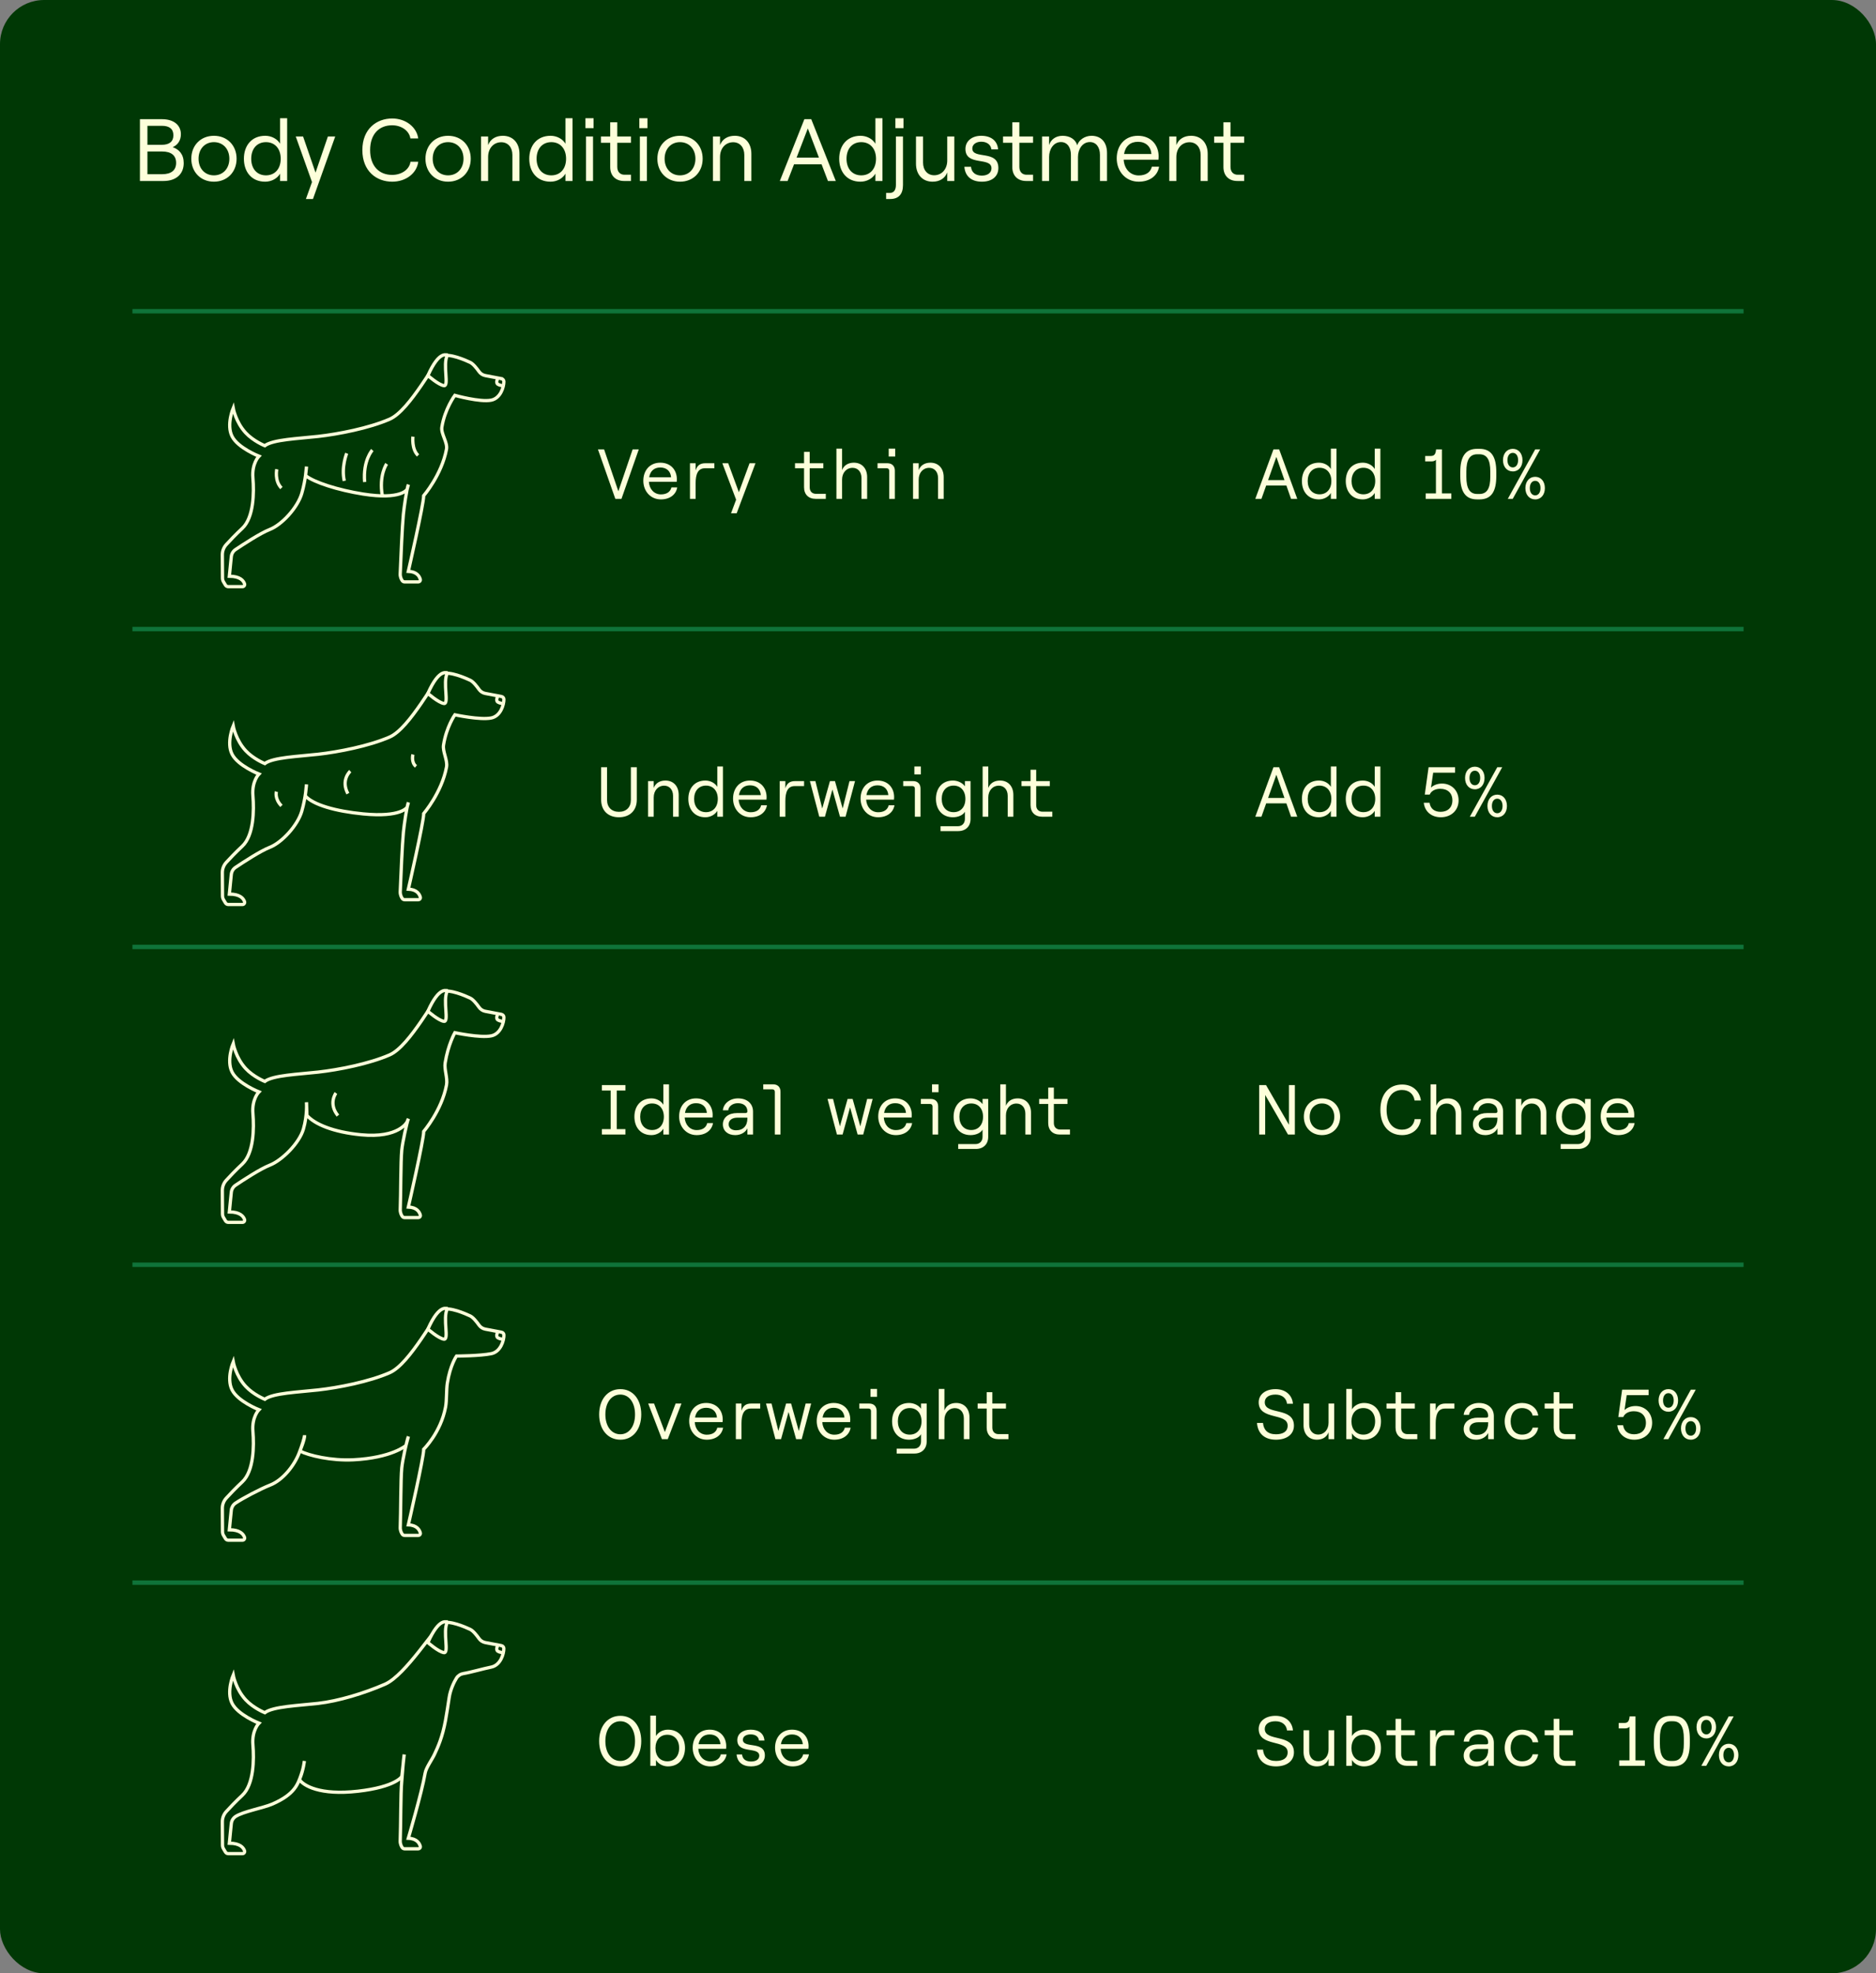
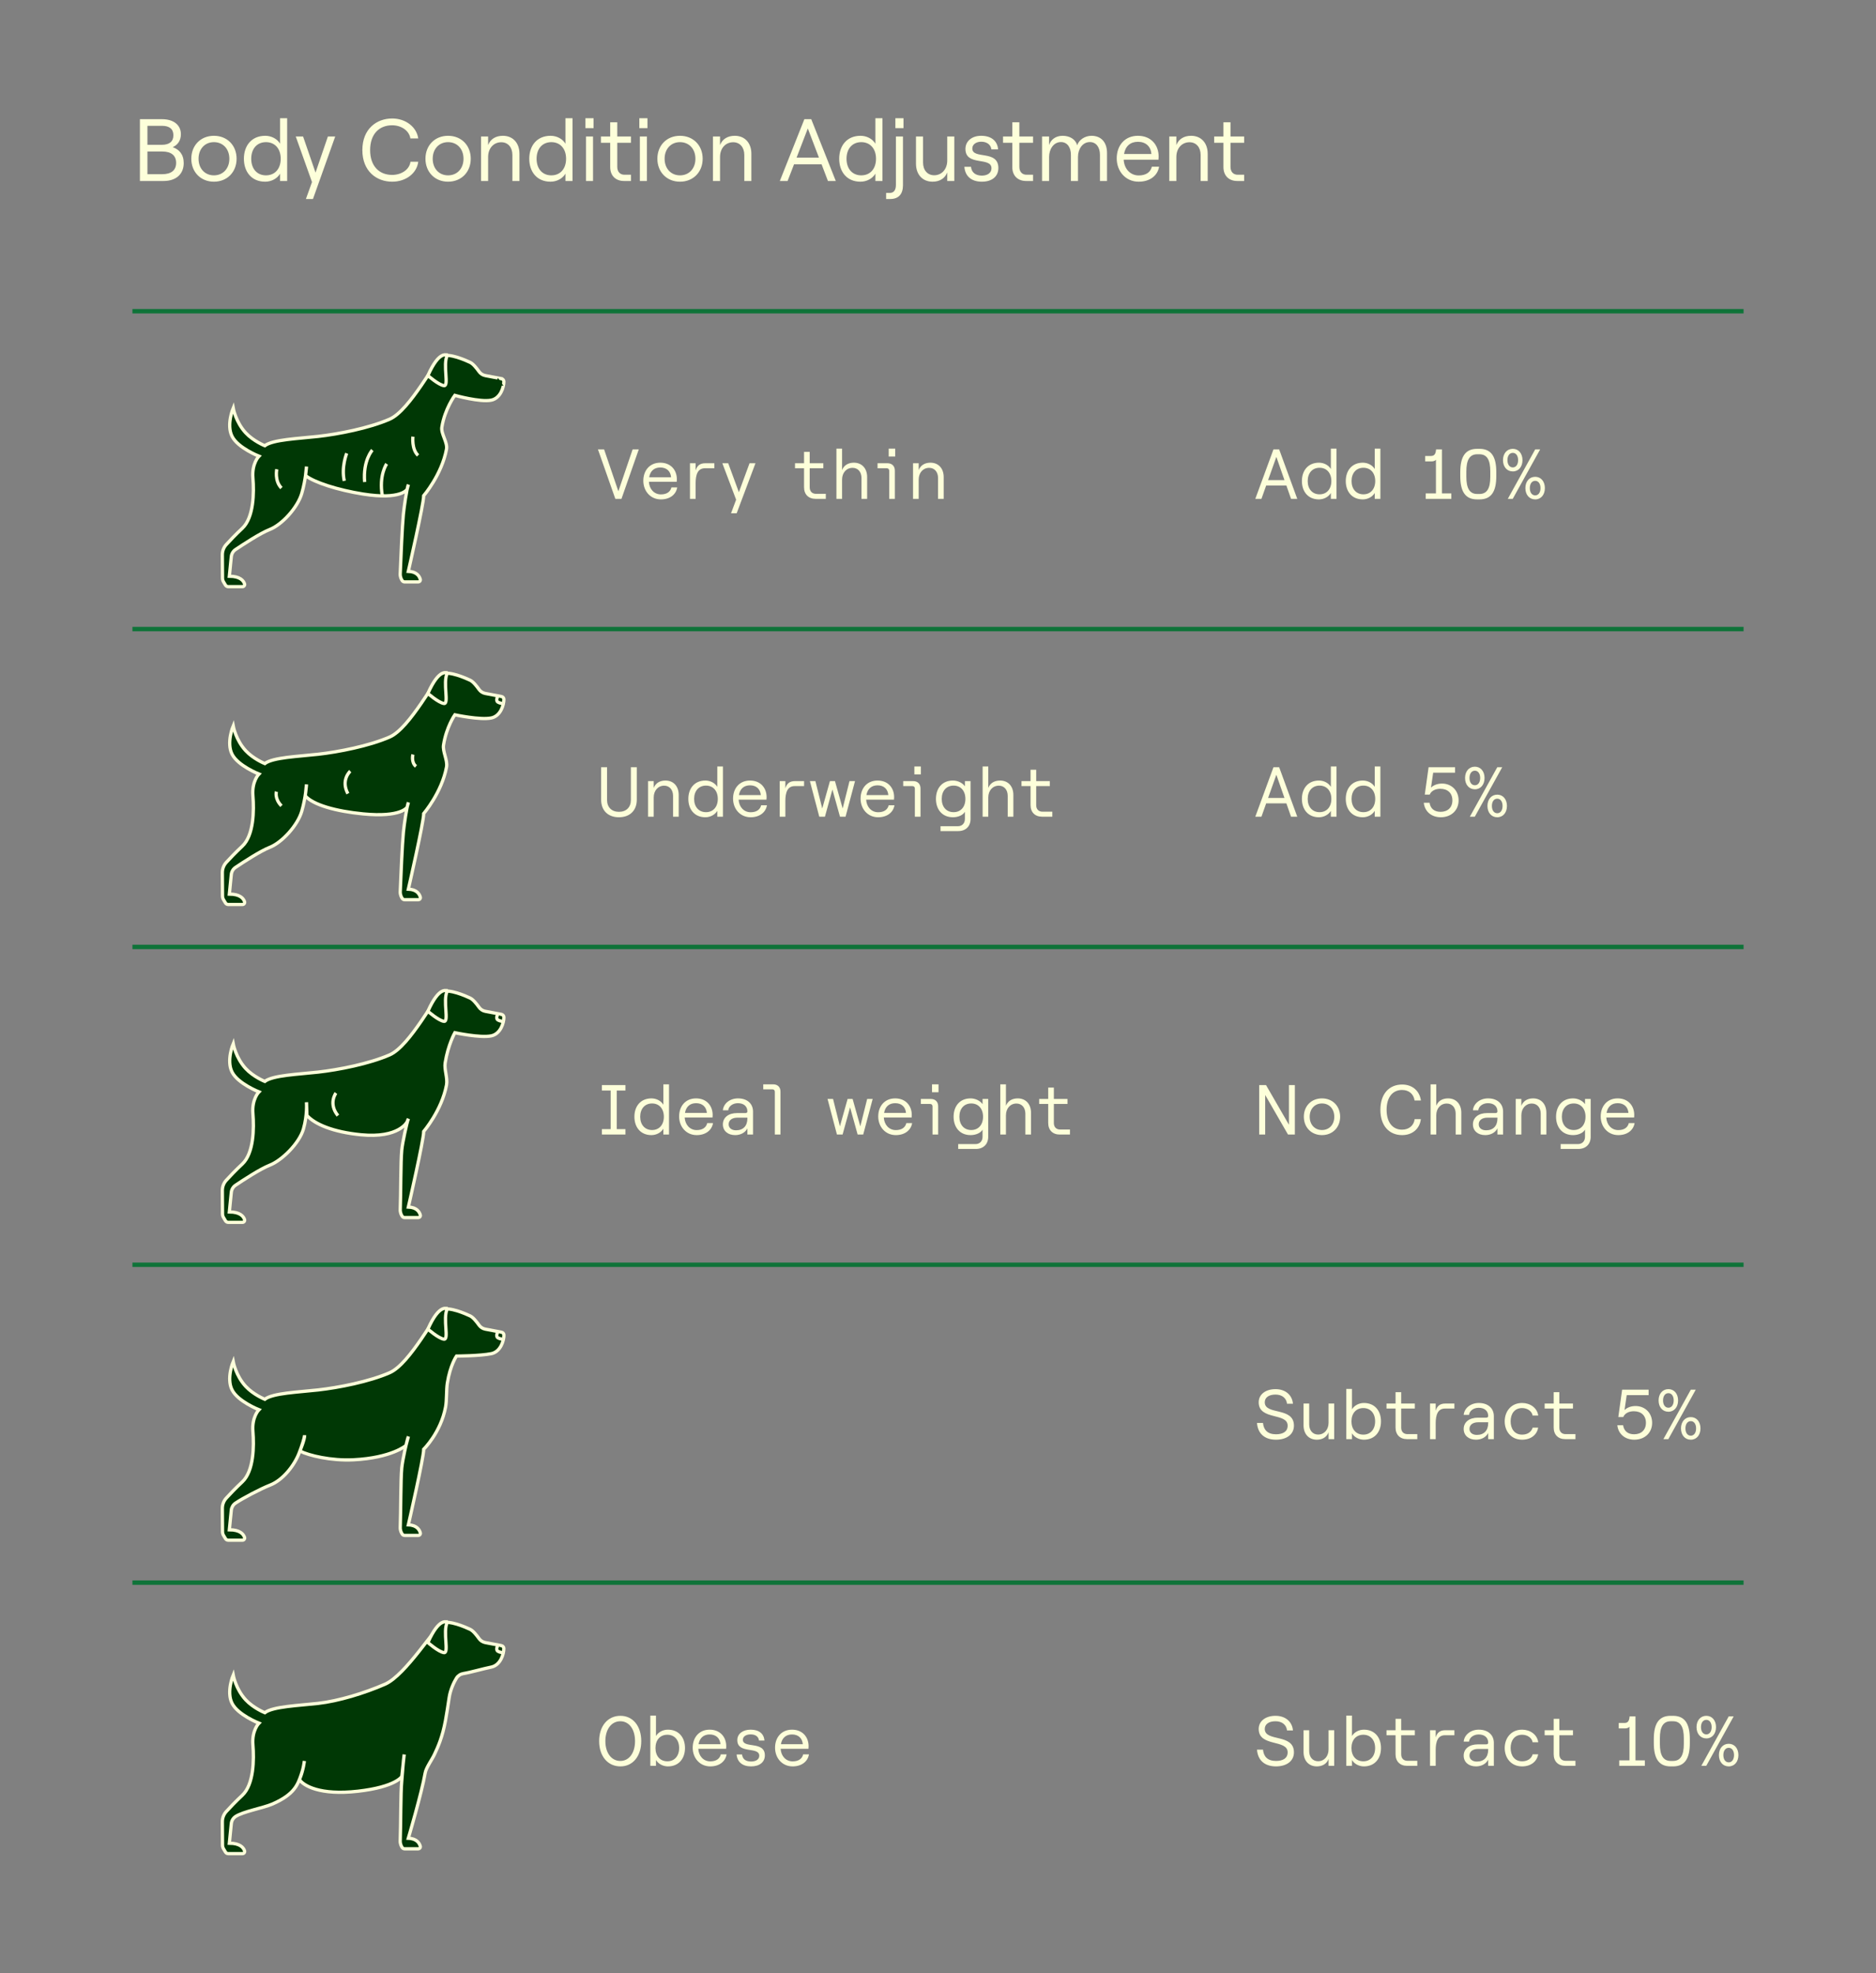
<svg xmlns="http://www.w3.org/2000/svg" fill="none" viewBox="0 0 425 447" height="447" width="425">
  <rect x="0" y="0" width="425" height="447" fill="#808080" stroke="none" />
-   <rect fill="#003805" rx="10" height="447" width="425" />
  <g clip-path="url(#clip0_1125_1733)">
    <path stroke-miterlimit="10" stroke-width="0.741" stroke="#FDFFDA" fill="#003805" d="M113.579 85.772L109.942 85.082C109.364 84.971 108.853 84.645 108.519 84.164C108.008 83.445 107.2 82.415 106.519 82.09C105.43 81.578 101.785 79.978 100.244 80.682C98.703 81.386 92.947 92.906 88.279 94.951C83.605 96.995 76.633 98.344 72.084 98.855C67.536 99.366 61.846 99.559 59.986 100.966C59.986 100.966 57.401 99.929 55.653 98.04C53.4 95.603 52.83 92.439 52.83 92.439C52.83 92.439 51.244 96.217 52.571 98.84C53.897 101.463 58.66 103.337 58.66 103.337C58.66 103.337 57.023 104.974 57.297 108.256C57.571 111.538 57.512 117.213 54.897 119.673C53.363 121.11 52.067 122.473 51.259 123.362C50.681 123.999 50.363 124.821 50.37 125.681L50.407 130.956C50.407 131.259 50.489 131.563 50.652 131.822L51.074 132.526C51.207 132.748 51.444 132.889 51.704 132.889H54.934C55.275 132.889 55.504 132.556 55.393 132.23C55.149 131.533 54.378 130.533 51.956 130.533L52.4 126.088C52.467 125.444 52.808 124.858 53.348 124.495C55.067 123.34 58.964 120.784 61.098 119.947C63.883 118.858 67.439 114.968 68.365 111.76C69.291 108.552 69.432 105.685 69.432 105.685L69.217 107.723C71.121 109.264 76.567 111.012 82.264 111.916C90.894 113.279 92.228 110.849 92.228 110.849L92.51 109.767C92.132 110.805 91.561 114.709 91.383 116.509C91.124 119.154 90.805 126.533 90.665 129.985C90.635 130.681 90.909 131.215 91.117 131.526C91.243 131.711 91.45 131.815 91.672 131.815H94.769C95.065 131.815 95.288 131.541 95.214 131.252C95.036 130.57 94.443 129.496 92.502 129.422C92.502 129.422 95.984 114.235 95.984 112.286C95.984 112.286 100.059 107.56 101.148 101.774C101.444 100.211 99.859 98.277 100.103 96.758C100.755 92.654 103.037 89.557 103.037 89.557C103.037 89.557 108.771 91.165 111.29 90.646C113.394 90.216 114.142 87.69 114.15 86.438C114.15 86.112 113.905 85.838 113.579 85.779V85.772Z" />
    <path stroke-miterlimit="10" stroke-width="0.741" stroke="#FDFFDA" fill="#003805" d="M101.326 80.504C101.326 80.504 99.556 79.156 96.94 85.075C96.94 85.075 99.311 87.164 100.556 87.357C101.8 87.55 100.267 82.645 101.319 80.497L101.326 80.504Z" />
    <path fill="#003805" d="M112.816 85.623C112.816 85.623 112.179 86.705 112.816 87.053C113.453 87.401 114.039 87.364 114.039 87.364" />
-     <path stroke-miterlimit="10" stroke-width="0.741" stroke="#FDFFDA" d="M112.816 85.623C112.816 85.623 112.179 86.705 112.816 87.053C113.453 87.401 114.039 87.364 114.039 87.364" />
    <path fill="#003805" d="M78.545 102.685C78.545 102.685 77.278 105.811 77.997 108.93L78.545 102.685Z" />
    <path stroke-miterlimit="10" stroke-width="0.741" stroke="#FDFFDA" d="M78.545 102.685C78.545 102.685 77.278 105.811 77.997 108.93" />
    <path fill="#003805" d="M84.353 101.951C84.353 101.951 82.19 104.285 82.612 109.189L84.353 101.951Z" />
    <path stroke-miterlimit="10" stroke-width="0.741" stroke="#FDFFDA" d="M84.353 101.951C84.353 101.951 82.19 104.285 82.612 109.189" />
    <path fill="#003805" d="M87.598 105.078C87.598 105.078 85.791 107.641 86.613 112.301L87.598 105.078Z" />
    <path stroke-miterlimit="10" stroke-width="0.741" stroke="#FDFFDA" d="M87.598 105.078C87.598 105.078 85.791 107.641 86.613 112.301" />
    <path fill="#003805" d="M93.547 98.914C93.547 98.914 93.206 101.721 94.71 103.166L93.547 98.914Z" />
    <path stroke-miterlimit="10" stroke-width="0.741" stroke="#FDFFDA" d="M93.547 98.914C93.547 98.914 93.206 101.721 94.71 103.166" />
    <path fill="#003805" d="M62.705 106.293C62.705 106.293 62.142 108.923 63.757 110.553L62.705 106.293Z" />
    <path stroke-miterlimit="10" stroke-width="0.741" stroke="#FDFFDA" d="M62.705 106.293C62.705 106.293 62.142 108.923 63.757 110.553" />
  </g>
  <g clip-path="url(#clip1_1125_1733)">
    <path stroke-miterlimit="10" stroke-width="0.741" stroke="#FDFFDA" fill="#003805" d="M113.579 157.771L109.942 157.082C109.364 156.971 108.853 156.645 108.519 156.164C108.008 155.445 107.2 154.415 106.519 154.089C105.43 153.578 101.785 151.978 100.244 152.682C98.703 153.386 92.947 164.906 88.279 166.951C83.605 168.995 76.633 170.344 72.084 170.855C67.536 171.366 61.846 171.559 59.986 172.966C59.986 172.966 57.401 171.929 55.653 170.04C53.4 167.602 52.83 164.439 52.83 164.439C52.83 164.439 51.244 168.217 52.571 170.84C53.897 173.463 58.66 175.337 58.66 175.337C58.66 175.337 57.023 176.974 57.297 180.256C57.571 183.538 57.512 189.213 54.897 191.673C53.363 193.11 52.067 194.473 51.259 195.362C50.681 195.999 50.363 196.821 50.37 197.681L50.407 202.956C50.407 203.259 50.489 203.563 50.652 203.822L51.074 204.526C51.207 204.748 51.444 204.889 51.704 204.889H54.934C55.275 204.889 55.504 204.556 55.393 204.23C55.149 203.533 54.378 202.533 51.956 202.533L52.4 198.088C52.467 197.444 52.808 196.858 53.348 196.495C55.067 195.34 58.964 192.784 61.098 191.947C63.883 190.858 67.439 186.968 68.365 183.76C69.291 180.552 69.432 177.685 69.432 177.685L69.158 180.293C70.951 182.316 76.004 183.76 82.271 184.368C90.969 185.212 92.235 182.842 92.235 182.842L92.517 181.76C92.139 182.797 91.569 186.701 91.391 188.502C91.132 191.147 90.813 198.525 90.672 201.978C90.643 202.674 90.917 203.207 91.124 203.519C91.25 203.704 91.457 203.808 91.68 203.808H94.776C95.073 203.808 95.295 203.533 95.221 203.245C95.043 202.563 94.451 201.489 92.51 201.415C92.51 201.415 95.992 186.227 95.992 184.279C95.992 184.279 100.066 179.552 101.155 173.766C101.451 172.203 100.236 170.27 100.481 168.751C101.133 164.646 103.044 161.92 103.044 161.92C103.044 161.92 108.778 163.157 111.297 162.639C113.401 162.209 114.15 159.683 114.157 158.431C114.157 158.105 113.912 157.831 113.587 157.771H113.579Z" />
    <path stroke-miterlimit="10" stroke-width="0.741" stroke="#FDFFDA" fill="#003805" d="M101.326 152.504C101.326 152.504 99.556 151.156 96.94 157.075C96.94 157.075 99.311 159.164 100.556 159.357C101.8 159.55 100.267 154.645 101.319 152.497L101.326 152.504Z" />
    <path fill="#003805" d="M112.816 157.623C112.816 157.623 112.179 158.705 112.816 159.053C113.453 159.401 114.039 159.364 114.039 159.364" />
    <path stroke-miterlimit="10" stroke-width="0.741" stroke="#FDFFDA" d="M112.816 157.623C112.816 157.623 112.179 158.705 112.816 159.053C113.453 159.401 114.039 159.364 114.039 159.364" />
    <path fill="#003805" d="M79.352 174.685C79.352 174.685 77.137 176.663 78.811 179.782L79.352 174.685Z" />
    <path stroke-miterlimit="10" stroke-width="0.741" stroke="#FDFFDA" d="M79.352 174.685C79.352 174.685 77.137 176.663 78.811 179.782" />
    <path fill="#003805" d="M93.547 170.914C93.547 170.914 93.08 172.669 94.243 173.61L93.547 170.914Z" />
    <path stroke-miterlimit="10" stroke-width="0.741" stroke="#FDFFDA" d="M93.547 170.914C93.547 170.914 93.08 172.669 94.243 173.61" />
    <path fill="#003805" d="M62.616 179.322C62.616 179.322 62.15 180.922 63.765 182.552L62.616 179.322Z" />
    <path stroke-miterlimit="10" stroke-width="0.741" stroke="#FDFFDA" d="M62.616 179.322C62.616 179.322 62.15 180.922 63.765 182.552" />
  </g>
  <g clip-path="url(#clip2_1125_1733)">
    <path stroke-miterlimit="10" stroke-width="0.741" stroke="#FDFFDA" fill="#003805" d="M113.579 301.771L109.942 301.082C109.364 300.971 108.853 300.645 108.519 300.163C108.008 299.445 107.2 298.415 106.519 298.089C105.43 297.578 101.785 295.978 100.244 296.681C98.71 297.385 92.947 308.905 88.279 310.95C83.605 312.995 76.633 314.343 72.084 314.854C67.543 315.365 61.846 315.558 59.986 316.966C59.986 316.966 57.401 315.929 55.653 314.039C53.4 311.602 52.83 308.439 52.83 308.439C52.83 308.439 51.244 312.217 52.571 314.839C53.897 317.462 58.66 319.336 58.66 319.336C58.66 319.336 57.023 320.974 57.297 324.256C57.571 327.53 57.512 333.212 54.897 335.672C53.363 337.109 52.067 338.472 51.259 339.361C50.681 339.999 50.363 340.821 50.37 341.68L50.407 346.955C50.407 347.259 50.489 347.563 50.652 347.822L51.074 348.526C51.207 348.748 51.444 348.889 51.704 348.889H54.934C55.275 348.889 55.504 348.555 55.393 348.229C55.149 347.533 54.378 346.533 51.956 346.533L52.4 342.088C52.467 341.443 52.808 340.858 53.348 340.495C55.067 339.339 59.068 337.243 61.201 336.405C63.987 335.316 66.647 332.116 67.832 328.982C68.432 327.397 68.951 325.789 69.01 325.122C69.047 326.085 67.943 328.693 67.943 328.693C69.958 329.716 75.003 330.931 80.049 330.679C88.776 330.242 91.969 327.441 91.969 327.441L92.517 325.389C92.139 326.426 91.198 330.701 91.02 332.501C90.761 335.146 90.813 342.525 90.672 345.977C90.643 346.674 90.917 347.207 91.124 347.518C91.25 347.703 91.457 347.807 91.68 347.807H94.776C95.073 347.807 95.295 347.533 95.221 347.244C95.043 346.562 94.451 345.488 92.51 345.414C92.51 345.414 95.992 330.227 95.992 328.278C95.992 328.278 99.851 324.522 100.94 318.736C101.237 317.173 101.096 314.825 101.34 313.306C101.992 309.202 103.415 307.179 103.415 307.179C103.415 307.179 108.778 307.157 111.305 306.638C113.409 306.209 114.157 303.682 114.164 302.43C114.164 302.104 113.92 301.83 113.594 301.771H113.579Z" />
    <path stroke-miterlimit="10" stroke-width="0.741" stroke="#FDFFDA" fill="#003805" d="M101.326 296.504C101.326 296.504 99.556 295.155 96.94 301.075C96.94 301.075 99.311 303.164 100.556 303.356C101.8 303.549 100.267 298.645 101.319 296.496L101.326 296.504Z" />
    <path fill="#003805" d="M112.816 301.623C112.816 301.623 112.179 302.704 112.816 303.052C113.453 303.401 114.039 303.364 114.039 303.364" />
    <path stroke-miterlimit="10" stroke-width="0.741" stroke="#FDFFDA" d="M112.816 301.623C112.816 301.623 112.179 302.704 112.816 303.052C113.453 303.401 114.039 303.364 114.039 303.364" />
  </g>
  <g clip-path="url(#clip3_1125_1733)">
    <path stroke-miterlimit="10" stroke-width="0.741" stroke="#FDFFDA" fill="#003805" d="M113.579 372.771L109.942 372.082C109.364 371.971 108.853 371.645 108.519 371.164C108.008 370.445 107.2 369.415 106.519 369.089C105.43 368.578 101.785 366.978 100.244 367.682C98.71 368.386 91.909 379.461 87.235 381.506C82.56 383.551 76.626 385.344 72.084 385.855C67.543 386.366 61.846 386.559 59.986 387.966C59.986 387.966 57.401 386.929 55.653 385.04C53.4 382.602 52.83 379.439 52.83 379.439C52.83 379.439 51.244 383.217 52.571 385.84C53.897 388.463 58.66 390.337 58.66 390.337C58.66 390.337 57.023 391.974 57.297 395.256C57.571 398.538 57.512 404.213 54.897 406.673C53.363 408.11 52.067 409.473 51.259 410.362C50.681 410.999 50.363 411.821 50.37 412.681L50.407 417.956C50.407 418.259 50.489 418.563 50.652 418.822L51.074 419.526C51.207 419.748 51.444 419.889 51.704 419.889H54.934C55.275 419.889 55.504 419.556 55.393 419.23C55.149 418.533 54.378 417.533 51.956 417.533L52.4 413.088C52.467 412.444 52.808 411.858 53.348 411.495C55.067 410.34 59.646 409.562 61.742 408.643C66.765 406.45 67.476 404.176 68.232 401.998C68.736 400.546 68.825 399.768 68.958 398.901C68.595 401.576 67.832 403.116 67.832 403.116C68.728 404.487 72.477 406.739 81.093 405.754C89.709 404.769 91.028 402.413 91.028 402.413L91.569 397.427C91.324 399.049 91.191 401.701 91.013 403.494C90.754 406.139 90.805 413.518 90.665 416.97C90.635 417.667 90.909 418.2 91.117 418.511C91.243 418.696 91.45 418.8 91.672 418.8H94.769C95.065 418.8 95.288 418.526 95.214 418.237C95.036 417.556 94.443 416.481 92.502 416.407C92.502 416.407 95.517 406.243 96.317 401.635C96.525 400.435 97.851 398.627 98.407 397.449C99.266 395.641 100.229 393.456 100.918 389.766C101.214 388.203 101.533 386.018 101.763 384.506C102.029 382.751 102.852 381.017 103.415 380.128C103.763 379.572 104.341 379.202 104.985 379.098C106.571 378.846 109.445 378.009 111.282 377.639C113.386 377.209 114.135 374.683 114.142 373.431C114.142 373.105 113.898 372.831 113.572 372.771H113.579Z" />
    <path stroke-miterlimit="10" stroke-width="0.741" stroke="#FDFFDA" fill="#003805" d="M101.326 367.504C101.326 367.504 99.556 366.156 96.94 372.075C96.94 372.075 99.311 374.164 100.556 374.357C101.8 374.55 100.267 369.645 101.319 367.497L101.326 367.504Z" />
    <path fill="#003805" d="M112.816 372.623C112.816 372.623 112.179 373.705 112.816 374.053C113.453 374.401 114.039 374.364 114.039 374.364" />
    <path stroke-miterlimit="10" stroke-width="0.741" stroke="#FDFFDA" d="M112.816 372.623C112.816 372.623 112.179 373.705 112.816 374.053C113.453 374.401 114.039 374.364 114.039 374.364" />
  </g>
  <g clip-path="url(#clip4_1125_1733)">
    <path stroke-miterlimit="10" stroke-width="0.741" stroke="#FDFFDA" fill="#003805" d="M113.579 229.771L109.942 229.082C109.364 228.971 108.853 228.645 108.519 228.164C108.008 227.445 107.2 226.415 106.519 226.089C105.43 225.578 101.785 223.978 100.244 224.682C98.703 225.386 92.947 236.906 88.279 238.951C83.605 240.995 76.633 242.344 72.084 242.855C67.536 243.366 61.846 243.559 59.986 244.966C59.986 244.966 57.401 243.929 55.653 242.04C53.4 239.602 52.83 236.439 52.83 236.439C52.83 236.439 51.244 240.217 52.571 242.84C53.897 245.463 58.66 247.337 58.66 247.337C58.66 247.337 57.023 248.974 57.297 252.256C57.571 255.538 57.512 261.213 54.897 263.673C53.363 265.11 52.067 266.473 51.259 267.362C50.681 267.999 50.363 268.821 50.37 269.681L50.407 274.956C50.407 275.259 50.489 275.563 50.652 275.822L51.074 276.526C51.207 276.748 51.444 276.889 51.704 276.889H54.934C55.275 276.889 55.504 276.556 55.393 276.23C55.149 275.533 54.378 274.533 51.956 274.533L52.4 270.088C52.467 269.444 52.808 268.858 53.348 268.495C55.067 267.34 58.964 264.784 61.098 263.947C63.883 262.858 67.81 258.968 68.736 255.76C69.662 252.552 69.432 249.685 69.432 249.685L69.528 252.664C71.321 254.686 75.5 256.434 81.76 257.049C90.457 257.894 92.235 254.108 92.235 254.108L92.517 253.397C92.139 254.434 91.198 258.709 91.02 260.509C90.761 263.154 90.813 270.533 90.672 273.985C90.643 274.681 90.917 275.215 91.124 275.526C91.25 275.711 91.457 275.815 91.68 275.815H94.776C95.073 275.815 95.295 275.541 95.221 275.252C95.043 274.57 94.451 273.496 92.51 273.422C92.51 273.422 95.992 258.235 95.992 256.286C95.992 256.286 100.066 251.56 101.155 245.774C101.451 244.211 100.607 242.277 100.851 240.758C101.503 236.654 103.044 233.928 103.044 233.928C103.044 233.928 108.778 235.165 111.297 234.646C113.401 234.217 114.15 231.69 114.157 230.438C114.157 230.112 113.912 229.838 113.587 229.779L113.579 229.771Z" />
-     <path fill="#003805" d="M76.108 247.596C76.108 247.596 74.308 249.959 76.552 252.708L76.108 247.596Z" />
    <path stroke-miterlimit="10" stroke-width="0.741" stroke="#FDFFDA" d="M76.108 247.596C76.108 247.596 74.308 249.959 76.552 252.708" />
    <path stroke-miterlimit="10" stroke-width="0.741" stroke="#FDFFDA" fill="#003805" d="M101.326 224.504C101.326 224.504 99.556 223.156 96.94 229.075C96.94 229.075 99.311 231.164 100.556 231.357C101.8 231.55 100.267 226.645 101.319 224.497L101.326 224.504Z" />
    <path fill="#003805" d="M112.816 229.623C112.816 229.623 112.179 230.705 112.816 231.053C113.453 231.401 114.039 231.364 114.039 231.364" />
    <path stroke-miterlimit="10" stroke-width="0.741" stroke="#FDFFDA" d="M112.816 229.623C112.816 229.623 112.179 230.705 112.816 231.053C113.453 231.401 114.039 231.364 114.039 231.364" />
  </g>
  <path fill="#FDFFDA" d="M31.7 41V27H36.72C39.36 27 40.98 28.34 40.98 30.4C40.98 31.9 40.2 32.86 39.12 33.34C40.58 33.84 41.62 34.96 41.62 36.94C41.62 39.42 39.92 41 37.04 41H31.7ZM36.74 39.46C38.8 39.46 39.9 38.56 39.9 36.9C39.9 35.22 38.8 34.32 36.74 34.32H33.4V39.46H36.74ZM36.66 32.8C38.36 32.8 39.28 32.08 39.28 30.64C39.28 29.2 38.36 28.5 36.68 28.5H33.4V32.8H36.66ZM48.459 41.16C45.48 41.16 43.34 38.98 43.34 35.96C43.34 32.92 45.48 30.76 48.459 30.76C51.459 30.76 53.599 32.92 53.599 35.96C53.599 38.98 51.459 41.16 48.459 41.16ZM48.459 39.72C50.539 39.72 51.959 38.16 51.959 35.96C51.959 33.76 50.539 32.2 48.459 32.2C46.4 32.2 44.98 33.76 44.98 35.96C44.98 38.16 46.4 39.72 48.459 39.72ZM60.074 41.16C56.974 41.16 55.254 38.9 55.254 35.96C55.254 33.02 56.974 30.76 60.094 30.76C61.514 30.76 62.834 31.48 63.454 32.56V26.78H65.054V41H63.454V39.34C62.834 40.42 61.514 41.16 60.074 41.16ZM60.254 39.72C62.274 39.72 63.594 38.24 63.594 35.96C63.594 33.68 62.274 32.2 60.254 32.2C58.234 32.2 56.914 33.68 56.914 35.96C56.914 38.24 58.234 39.72 60.254 39.72ZM69.302 45.08L70.682 41.24L67.002 30.92H68.662L71.482 39.1L74.282 30.92H75.942L70.902 45.08H69.302ZM88.852 41.16C85.332 41.16 82.092 38.82 82.092 34C82.092 29.16 85.352 26.84 88.852 26.84C91.892 26.84 94.372 28.74 94.752 31.36H92.972C92.712 29.64 90.972 28.38 88.832 28.38C85.912 28.38 83.852 30.36 83.852 34C83.852 37.64 85.912 39.62 88.832 39.62C91.012 39.62 92.772 38.36 92.992 36.64H94.752C94.432 39.26 91.952 41.16 88.852 41.16ZM101.506 41.16C98.526 41.16 96.386 38.98 96.386 35.96C96.386 32.92 98.526 30.76 101.506 30.76C104.506 30.76 106.646 32.92 106.646 35.96C106.646 38.98 104.506 41.16 101.506 41.16ZM101.506 39.72C103.586 39.72 105.006 38.16 105.006 35.96C105.006 33.76 103.586 32.2 101.506 32.2C99.446 32.2 98.026 33.76 98.026 35.96C98.026 38.16 99.446 39.72 101.506 39.72ZM108.981 41V30.92H110.581V32.86C111.121 31.46 112.361 30.76 113.921 30.76C116.201 30.76 117.681 32.38 117.681 34.84V41H116.081V35.1C116.081 33.38 115.081 32.22 113.561 32.22C111.821 32.22 110.581 33.6 110.581 35.56V41H108.981ZM124.723 41.16C121.623 41.16 119.903 38.9 119.903 35.96C119.903 33.02 121.623 30.76 124.743 30.76C126.163 30.76 127.483 31.48 128.103 32.56V26.78H129.703V41H128.103V39.34C127.483 40.42 126.163 41.16 124.723 41.16ZM124.903 39.72C126.923 39.72 128.243 38.24 128.243 35.96C128.243 33.68 126.923 32.2 124.903 32.2C122.883 32.2 121.562 33.68 121.562 35.96C121.562 38.24 122.883 39.72 124.903 39.72ZM132.75 41V30.92H134.35V41H132.75ZM132.63 26.78H134.47V29.02H132.63V26.78ZM141.398 41C139.458 41 138.238 39.8 138.238 37.84V32.34H136.138V30.92H138.238V27.7H139.838V30.92H142.938V32.34H139.838V37.8C139.838 38.92 140.478 39.58 141.458 39.58H142.938V41H141.398ZM144.958 41V30.92H146.558V41H144.958ZM144.838 26.78H146.678V29.02H144.838V26.78ZM154.045 41.16C151.065 41.16 148.925 38.98 148.925 35.96C148.925 32.92 151.065 30.76 154.045 30.76C157.045 30.76 159.185 32.92 159.185 35.96C159.185 38.98 157.045 41.16 154.045 41.16ZM154.045 39.72C156.125 39.72 157.545 38.16 157.545 35.96C157.545 33.76 156.125 32.2 154.045 32.2C151.985 32.2 150.565 33.76 150.565 35.96C150.565 38.16 151.985 39.72 154.045 39.72ZM161.52 41V30.92H163.12V32.86C163.66 31.46 164.9 30.76 166.46 30.76C168.74 30.76 170.22 32.38 170.22 34.84V41H168.62V35.1C168.62 33.38 167.62 32.22 166.1 32.22C164.36 32.22 163.12 33.6 163.12 35.56V41H161.52ZM176.666 41L182.226 27H183.786L189.346 41H187.566L186.126 37.22H179.886L178.426 41H176.666ZM180.466 35.7H185.526L183.006 29.1L180.466 35.7ZM194.937 41.16C191.837 41.16 190.117 38.9 190.117 35.96C190.117 33.02 191.837 30.76 194.957 30.76C196.377 30.76 197.697 31.48 198.317 32.56V26.78H199.917V41H198.317V39.34C197.697 40.42 196.377 41.16 194.937 41.16ZM195.117 39.72C197.137 39.72 198.457 38.24 198.457 35.96C198.457 33.68 197.137 32.2 195.117 32.2C193.097 32.2 191.777 33.68 191.777 35.96C191.777 38.24 193.097 39.72 195.117 39.72ZM200.745 45.08V43.7H201.585C202.485 43.7 202.965 43.06 202.965 41.88V30.92H204.565V41.94C204.565 43.98 203.565 45.08 201.685 45.08H200.745ZM202.845 26.78H204.685V29.02H202.845V26.78ZM211.273 41.16C208.993 41.16 207.513 39.54 207.513 37.08V30.92H209.113V36.82C209.113 38.54 210.113 39.7 211.633 39.7C213.353 39.7 214.593 38.32 214.593 36.36V30.92H216.193V41H214.593V39.06C214.053 40.46 212.813 41.16 211.273 41.16ZM222.435 41.16C220.075 41.16 218.635 39.92 218.475 37.78H219.975C220.095 39.04 220.995 39.78 222.435 39.78C223.735 39.78 224.615 39.14 224.615 38.12C224.615 35.46 218.715 37.72 218.715 33.74C218.715 31.96 220.195 30.76 222.275 30.76C224.555 30.76 225.955 31.9 226.115 33.84H224.595C224.475 32.78 223.575 32.1 222.295 32.1C221.215 32.1 220.275 32.66 220.275 33.64C220.275 36.18 226.175 33.86 226.175 38.06C226.175 39.94 224.775 41.16 222.435 41.16ZM232.492 41C230.552 41 229.332 39.8 229.332 37.84V32.34H227.232V30.92H229.332V27.7H230.932V30.92H234.032V32.34H230.932V37.8C230.932 38.92 231.572 39.58 232.552 39.58H234.032V41H232.492ZM236.071 41V30.92H237.671V32.86C238.051 31.62 239.171 30.76 240.731 30.76C242.331 30.76 243.671 31.54 244.031 32.92C244.411 31.68 245.791 30.76 247.271 30.76C249.451 30.76 250.791 32.22 250.791 34.66V41H249.191V35.08C249.191 33.36 248.331 32.18 246.911 32.18C245.211 32.18 244.211 33.82 244.211 35.54V41H242.611V35.08C242.611 33.36 241.771 32.18 240.351 32.18C238.671 32.18 237.671 33.82 237.671 35.54V41H236.071ZM257.968 41.16C254.988 41.16 252.988 38.78 252.988 35.88C252.988 32.94 254.828 30.76 257.788 30.76C260.728 30.76 262.488 32.8 262.488 35.48C262.488 35.72 262.468 35.96 262.448 36.18H254.568C254.688 38.26 256.068 39.74 257.968 39.74C259.608 39.74 260.648 39.02 260.948 37.76H262.588C262.248 39.82 260.468 41.16 257.968 41.16ZM254.648 34.88H260.848C260.708 33.18 259.588 32.12 257.788 32.12C256.088 32.12 254.948 33.1 254.648 34.88ZM264.899 41V30.92H266.499V32.86C267.039 31.46 268.279 30.76 269.839 30.76C272.119 30.76 273.599 32.38 273.599 34.84V41H271.999V35.1C271.999 33.38 270.999 32.22 269.479 32.22C267.739 32.22 266.499 33.6 266.499 35.56V41H264.899ZM280.324 41C278.384 41 277.164 39.8 277.164 37.84V32.34H275.064V30.92H277.164V27.7H278.764V30.92H281.864V32.34H278.764V37.8C278.764 38.92 279.404 39.58 280.384 39.58H281.864V41H280.324Z" />
  <path fill="#FDFFDA" d="M139.4 113L135.464 101.8H136.856L140.088 111.288L143.32 101.8H144.712L140.792 113H139.4ZM149.726 113.128C147.342 113.128 145.742 111.224 145.742 108.904C145.742 106.552 147.214 104.808 149.582 104.808C151.934 104.808 153.342 106.44 153.342 108.584C153.342 108.76 153.326 108.968 153.31 109.144H147.006C147.102 110.808 148.206 111.992 149.726 111.992C151.038 111.992 151.87 111.416 152.11 110.408H153.422C153.15 112.056 151.726 113.128 149.726 113.128ZM147.07 108.104H152.03C151.918 106.744 151.022 105.896 149.582 105.896C148.222 105.896 147.31 106.68 147.07 108.104ZM156.311 113V104.936H157.591V106.568C157.927 105.464 158.583 104.936 159.783 104.936H161.831V106.072H159.687C158.055 106.072 157.591 107.544 157.591 109.448V113H156.311ZM165.613 116.264L166.765 113.192L163.645 104.936H164.973L167.389 111.496L169.805 104.936H171.149L166.893 116.264H165.613ZM184.762 113C183.162 113 182.154 111.992 182.154 110.376V106.072H180.106V104.936H182.154V102.36H183.434V104.936H186.522V106.072H183.434V110.392C183.434 111.304 183.978 111.864 184.858 111.864H187.082V113H184.762ZM189.487 113V101.624H190.767V106.488C191.199 105.368 192.191 104.808 193.439 104.808C195.263 104.808 196.447 106.104 196.447 108.072V113H195.167V108.28C195.167 106.904 194.367 105.976 193.151 105.976C191.759 105.976 190.767 107.08 190.767 108.648V113H189.487ZM201.446 106.632C201.446 106.28 201.238 106.072 200.886 106.072H198.806V104.936H201.046C202.086 104.936 202.726 105.576 202.726 106.616V113H201.446V106.632ZM201.334 101.624H202.806V103.416H201.334V101.624ZM206.846 113V104.936H208.126V106.488C208.558 105.368 209.55 104.808 210.782 104.808C212.606 104.808 213.79 106.104 213.79 108.072V113H212.51V108.28C212.51 106.904 211.71 105.976 210.494 105.976C209.118 105.976 208.126 107.08 208.126 108.648V113H206.846Z" />
  <path fill="#FDFFDA" d="M140.216 185.128C137.752 185.128 136.184 183.608 136.184 181.16V173.8H137.528V181.224C137.528 182.872 138.584 183.896 140.216 183.896C141.88 183.896 142.92 182.872 142.92 181.224V173.8H144.264V181.16C144.264 183.608 142.68 185.128 140.216 185.128ZM146.815 185V176.936H148.095V178.488C148.527 177.368 149.519 176.808 150.751 176.808C152.575 176.808 153.759 178.104 153.759 180.072V185H152.479V180.28C152.479 178.904 151.679 177.976 150.463 177.976C149.087 177.976 148.095 179.08 148.095 180.648V185H146.815ZM159.796 185.128C157.316 185.128 155.94 183.32 155.94 180.968C155.94 178.616 157.316 176.808 159.812 176.808C160.932 176.808 162.004 177.384 162.5 178.248V173.624H163.78V185H162.5V183.672C162.004 184.536 160.932 185.128 159.796 185.128ZM159.94 183.976C161.556 183.976 162.612 182.792 162.612 180.968C162.612 179.144 161.556 177.96 159.94 177.96C158.324 177.96 157.252 179.144 157.252 180.968C157.252 182.792 158.324 183.976 159.94 183.976ZM170.054 185.128C167.67 185.128 166.07 183.224 166.07 180.904C166.07 178.552 167.542 176.808 169.91 176.808C172.262 176.808 173.67 178.44 173.67 180.584C173.67 180.76 173.654 180.968 173.638 181.144H167.334C167.43 182.808 168.534 183.992 170.054 183.992C171.366 183.992 172.198 183.416 172.438 182.408H173.75C173.478 184.056 172.054 185.128 170.054 185.128ZM167.398 180.104H172.358C172.246 178.744 171.35 177.896 169.91 177.896C168.55 177.896 167.638 178.68 167.398 180.104ZM176.639 185V176.936H177.919V178.568C178.255 177.464 178.911 176.936 180.111 176.936H182.159V178.072H180.015C178.383 178.072 177.919 179.544 177.919 181.448V185H176.639ZM185.605 185L183.477 176.936H184.725L186.277 183.144L188.021 176.936H189.157L190.901 183.144L192.453 176.936H193.701L191.557 185H190.293L188.581 178.84L186.885 185H185.605ZM198.944 185.128C196.56 185.128 194.96 183.224 194.96 180.904C194.96 178.552 196.432 176.808 198.8 176.808C201.152 176.808 202.56 178.44 202.56 180.584C202.56 180.76 202.544 180.968 202.528 181.144H196.224C196.32 182.808 197.424 183.992 198.944 183.992C200.256 183.992 201.088 183.416 201.328 182.408H202.64C202.368 184.056 200.944 185.128 198.944 185.128ZM196.288 180.104H201.248C201.136 178.744 200.24 177.896 198.8 177.896C197.44 177.896 196.528 178.68 196.288 180.104ZM207.258 178.632C207.258 178.28 207.05 178.072 206.698 178.072H204.618V176.936H206.858C207.898 176.936 208.538 177.576 208.538 178.616V185H207.258V178.632ZM207.146 173.624H208.618V175.416H207.146V173.624ZM213.074 188.264V187.16H216.994C217.954 187.16 218.594 186.504 218.594 185.512V183.88C218.21 184.616 217.106 185.128 215.89 185.128C213.41 185.128 212.034 183.32 212.034 180.968C212.034 178.616 213.394 176.808 215.89 176.808C216.978 176.808 218.082 177.352 218.594 178.12V176.936H219.874V185.528C219.874 187.192 218.77 188.264 217.074 188.264H213.074ZM216.034 183.976C217.65 183.976 218.706 182.792 218.706 180.968C218.706 179.144 217.65 177.96 216.034 177.96C214.402 177.96 213.346 179.144 213.346 180.968C213.346 182.792 214.402 183.976 216.034 183.976ZM222.612 185V173.624H223.892V178.488C224.324 177.368 225.316 176.808 226.564 176.808C228.388 176.808 229.572 178.104 229.572 180.072V185H228.292V180.28C228.292 178.904 227.492 177.976 226.276 177.976C224.884 177.976 223.892 179.08 223.892 180.648V185H222.612ZM236.075 185C234.475 185 233.467 183.992 233.467 182.376V178.072H231.419V176.936H233.467V174.36H234.747V176.936H237.835V178.072H234.747V182.392C234.747 183.304 235.291 183.864 236.171 183.864H238.395V185H236.075Z" />
  <path fill="#FDFFDA" d="M136.36 257V255.768H138.344V247.032H136.36V245.8H141.688V247.032H139.72V255.768H141.688V257H136.36ZM147.578 257.128C145.098 257.128 143.722 255.32 143.722 252.968C143.722 250.616 145.098 248.808 147.594 248.808C148.714 248.808 149.786 249.384 150.282 250.248V245.624H151.562V257H150.282V255.672C149.786 256.536 148.714 257.128 147.578 257.128ZM147.722 255.976C149.338 255.976 150.394 254.792 150.394 252.968C150.394 251.144 149.338 249.96 147.722 249.96C146.106 249.96 145.034 251.144 145.034 252.968C145.034 254.792 146.106 255.976 147.722 255.976ZM157.835 257.128C155.451 257.128 153.851 255.224 153.851 252.904C153.851 250.552 155.323 248.808 157.691 248.808C160.043 248.808 161.451 250.44 161.451 252.584C161.451 252.76 161.435 252.968 161.419 253.144H155.115C155.211 254.808 156.315 255.992 157.835 255.992C159.147 255.992 159.979 255.416 160.219 254.408H161.531C161.259 256.056 159.835 257.128 157.835 257.128ZM155.179 252.104H160.139C160.027 250.744 159.131 249.896 157.691 249.896C156.331 249.896 155.419 250.68 155.179 252.104ZM166.564 257.128C164.868 257.128 163.764 256.152 163.764 254.696C163.764 253.144 165.028 252.136 166.98 252.136H168.82C169.172 252.136 169.316 252.008 169.316 251.752C169.316 250.648 168.532 249.896 167.156 249.896C165.972 249.896 165.044 250.632 164.98 251.512H163.764C163.908 249.944 165.38 248.808 167.188 248.808C169.284 248.808 170.596 250.008 170.596 251.8V257H169.316V255.592C168.884 256.52 167.812 257.128 166.564 257.128ZM166.756 256.04C168.372 256.04 169.316 255.032 169.316 253.368V253.176H167.06C165.86 253.176 165.076 253.736 165.076 254.68C165.076 255.496 165.732 256.04 166.756 256.04ZM175.535 247.32C175.535 246.968 175.327 246.76 174.975 246.76H172.911V245.624H175.135C176.191 245.624 176.815 246.248 176.815 247.304V257H175.535V247.32ZM189.605 257L187.477 248.936H188.725L190.277 255.144L192.021 248.936H193.157L194.901 255.144L196.453 248.936H197.701L195.557 257H194.293L192.581 250.84L190.885 257H189.605ZM202.944 257.128C200.56 257.128 198.96 255.224 198.96 252.904C198.96 250.552 200.432 248.808 202.8 248.808C205.152 248.808 206.56 250.44 206.56 252.584C206.56 252.76 206.544 252.968 206.528 253.144H200.224C200.32 254.808 201.424 255.992 202.944 255.992C204.256 255.992 205.088 255.416 205.328 254.408H206.64C206.368 256.056 204.944 257.128 202.944 257.128ZM200.288 252.104H205.248C205.136 250.744 204.24 249.896 202.8 249.896C201.44 249.896 200.528 250.68 200.288 252.104ZM211.258 250.632C211.258 250.28 211.05 250.072 210.698 250.072H208.618V248.936H210.858C211.898 248.936 212.538 249.576 212.538 250.616V257H211.258V250.632ZM211.146 245.624H212.618V247.416H211.146V245.624ZM217.074 260.264V259.16H220.994C221.954 259.16 222.594 258.504 222.594 257.512V255.88C222.21 256.616 221.106 257.128 219.89 257.128C217.41 257.128 216.034 255.32 216.034 252.968C216.034 250.616 217.394 248.808 219.89 248.808C220.978 248.808 222.082 249.352 222.594 250.12V248.936H223.874V257.528C223.874 259.192 222.77 260.264 221.074 260.264H217.074ZM220.034 255.976C221.65 255.976 222.706 254.792 222.706 252.968C222.706 251.144 221.65 249.96 220.034 249.96C218.402 249.96 217.346 251.144 217.346 252.968C217.346 254.792 218.402 255.976 220.034 255.976ZM226.612 257V245.624H227.892V250.488C228.324 249.368 229.316 248.808 230.564 248.808C232.388 248.808 233.572 250.104 233.572 252.072V257H232.292V252.28C232.292 250.904 231.492 249.976 230.276 249.976C228.884 249.976 227.892 251.08 227.892 252.648V257H226.612ZM240.075 257C238.475 257 237.467 255.992 237.467 254.376V250.072H235.419V248.936H237.467V246.36H238.747V248.936H241.835V250.072H238.747V254.392C238.747 255.304 239.291 255.864 240.171 255.864H242.395V257H240.075Z" />
-   <path fill="#FDFFDA" d="M140.552 326.128C137.688 326.128 135.736 323.824 135.736 320.4C135.736 316.976 137.688 314.672 140.552 314.672C143.368 314.672 145.272 316.976 145.272 320.4C145.272 323.824 143.368 326.128 140.552 326.128ZM140.536 324.896C142.52 324.896 143.864 323.088 143.864 320.4C143.864 317.712 142.52 315.904 140.536 315.904C138.52 315.904 137.144 317.712 137.144 320.4C137.144 323.088 138.52 324.896 140.536 324.896ZM149.952 326L146.848 317.936H148.176L150.624 324.4L153.056 317.936H154.384L151.28 326H149.952ZM160.116 326.128C157.732 326.128 156.132 324.224 156.132 321.904C156.132 319.552 157.604 317.808 159.972 317.808C162.324 317.808 163.732 319.44 163.732 321.584C163.732 321.76 163.716 321.968 163.7 322.144H157.396C157.492 323.808 158.596 324.992 160.116 324.992C161.428 324.992 162.26 324.416 162.5 323.408H163.812C163.54 325.056 162.116 326.128 160.116 326.128ZM157.46 321.104H162.42C162.308 319.744 161.412 318.896 159.972 318.896C158.612 318.896 157.7 319.68 157.46 321.104ZM166.701 326V317.936H167.981V319.568C168.317 318.464 168.973 317.936 170.173 317.936H172.221V319.072H170.077C168.445 319.072 167.981 320.544 167.981 322.448V326H166.701ZM175.667 326L173.539 317.936H174.787L176.339 324.144L178.083 317.936H179.219L180.963 324.144L182.515 317.936H183.763L181.619 326H180.355L178.643 319.84L176.947 326H175.667ZM189.007 326.128C186.623 326.128 185.023 324.224 185.023 321.904C185.023 319.552 186.495 317.808 188.863 317.808C191.215 317.808 192.623 319.44 192.623 321.584C192.623 321.76 192.607 321.968 192.591 322.144H186.287C186.383 323.808 187.487 324.992 189.007 324.992C190.319 324.992 191.151 324.416 191.391 323.408H192.703C192.431 325.056 191.007 326.128 189.007 326.128ZM186.351 321.104H191.311C191.199 319.744 190.303 318.896 188.863 318.896C187.503 318.896 186.591 319.68 186.351 321.104ZM197.321 319.632C197.321 319.28 197.113 319.072 196.761 319.072H194.681V317.936H196.921C197.961 317.936 198.601 318.576 198.601 319.616V326H197.321V319.632ZM197.209 314.624H198.681V316.416H197.209V314.624ZM203.137 329.264V328.16H207.057C208.017 328.16 208.657 327.504 208.657 326.512V324.88C208.273 325.616 207.169 326.128 205.953 326.128C203.473 326.128 202.097 324.32 202.097 321.968C202.097 319.616 203.457 317.808 205.953 317.808C207.041 317.808 208.145 318.352 208.657 319.12V317.936H209.937V326.528C209.937 328.192 208.833 329.264 207.137 329.264H203.137ZM206.097 324.976C207.713 324.976 208.769 323.792 208.769 321.968C208.769 320.144 207.713 318.96 206.097 318.96C204.465 318.96 203.409 320.144 203.409 321.968C203.409 323.792 204.465 324.976 206.097 324.976ZM212.674 326V314.624H213.954V319.488C214.386 318.368 215.378 317.808 216.626 317.808C218.45 317.808 219.634 319.104 219.634 321.072V326H218.354V321.28C218.354 319.904 217.554 318.976 216.338 318.976C214.946 318.976 213.954 320.08 213.954 321.648V326H212.674ZM226.137 326C224.537 326 223.529 324.992 223.529 323.376V319.072H221.481V317.936H223.529V315.36H224.809V317.936H227.897V319.072H224.809V323.392C224.809 324.304 225.353 324.864 226.233 324.864H228.457V326H226.137Z" />
  <path fill="#FDFFDA" d="M140.552 400.128C137.688 400.128 135.736 397.824 135.736 394.4C135.736 390.976 137.688 388.672 140.552 388.672C143.368 388.672 145.272 390.976 145.272 394.4C145.272 397.824 143.368 400.128 140.552 400.128ZM140.536 398.896C142.52 398.896 143.864 397.088 143.864 394.4C143.864 391.712 142.52 389.904 140.536 389.904C138.52 389.904 137.144 391.712 137.144 394.4C137.144 397.088 138.52 398.896 140.536 398.896ZM151.312 400.128C150.176 400.128 149.104 399.536 148.608 398.672V400H147.328V388.624H148.608V393.248C149.12 392.384 150.176 391.808 151.312 391.808C153.808 391.808 155.184 393.616 155.184 395.968C155.184 398.32 153.808 400.128 151.312 400.128ZM151.184 398.976C152.8 398.976 153.856 397.792 153.856 395.968C153.856 394.144 152.8 392.96 151.184 392.96C149.552 392.96 148.496 394.144 148.496 395.968C148.496 397.792 149.552 398.976 151.184 398.976ZM160.913 400.128C158.529 400.128 156.929 398.224 156.929 395.904C156.929 393.552 158.401 391.808 160.769 391.808C163.121 391.808 164.529 393.44 164.529 395.584C164.529 395.76 164.513 395.968 164.497 396.144H158.193C158.289 397.808 159.393 398.992 160.913 398.992C162.225 398.992 163.057 398.416 163.297 397.408H164.609C164.337 399.056 162.913 400.128 160.913 400.128ZM158.257 395.104H163.217C163.105 393.744 162.209 392.896 160.769 392.896C159.409 392.896 158.497 393.68 158.257 395.104ZM170.154 400.128C168.202 400.128 167.018 399.136 166.874 397.424H168.106C168.218 398.464 168.922 399.024 170.154 399.024C171.29 399.024 172.01 398.528 172.01 397.712C172.01 395.568 167.034 397.392 167.034 394.176C167.034 392.736 168.282 391.808 170.058 391.808C171.93 391.808 173.066 392.704 173.178 394.272H171.946C171.85 393.392 171.162 392.88 170.058 392.88C169.034 392.88 168.298 393.344 168.298 394.096C168.298 396.144 173.274 394.288 173.274 397.632C173.274 399.152 172.09 400.128 170.154 400.128ZM179.569 400.128C177.185 400.128 175.585 398.224 175.585 395.904C175.585 393.552 177.057 391.808 179.425 391.808C181.777 391.808 183.185 393.44 183.185 395.584C183.185 395.76 183.169 395.968 183.153 396.144H176.849C176.945 397.808 178.049 398.992 179.569 398.992C180.881 398.992 181.713 398.416 181.953 397.408H183.265C182.993 399.056 181.569 400.128 179.569 400.128ZM176.913 395.104H181.873C181.761 393.744 180.865 392.896 179.425 392.896C178.065 392.896 177.153 393.68 176.913 395.104Z" />
  <path fill="#FDFFDA" d="M284.384 113L288.496 101.8H289.792L293.888 113H292.48L291.424 109.976H286.848L285.776 113H284.384ZM287.28 108.76H290.992L289.152 103.496L287.28 108.76ZM298.796 113.128C296.316 113.128 294.94 111.32 294.94 108.968C294.94 106.616 296.316 104.808 298.812 104.808C299.932 104.808 301.004 105.384 301.5 106.248V101.624H302.78V113H301.5V111.672C301.004 112.536 299.932 113.128 298.796 113.128ZM298.94 111.976C300.556 111.976 301.612 110.792 301.612 108.968C301.612 107.144 300.556 105.96 298.94 105.96C297.324 105.96 296.252 107.144 296.252 108.968C296.252 110.792 297.324 111.976 298.94 111.976ZM308.734 113.128C306.254 113.128 304.878 111.32 304.878 108.968C304.878 106.616 306.254 104.808 308.75 104.808C309.87 104.808 310.942 105.384 311.438 106.248V101.624H312.718V113H311.438V111.672C310.942 112.536 309.87 113.128 308.734 113.128ZM308.878 111.976C310.494 111.976 311.55 110.792 311.55 108.968C311.55 107.144 310.494 105.96 308.878 105.96C307.262 105.96 306.19 107.144 306.19 108.968C306.19 110.792 307.262 111.976 308.878 111.976ZM325.305 104.136C325.129 104.392 324.729 104.52 324.297 104.52H322.873V103.288H324.137C324.857 103.288 325.241 102.984 325.337 101.8H326.665V111.768H328.793V113H322.985V111.768H325.305V104.136ZM334.627 113.128C331.907 113.128 330.819 111.272 330.819 107.848V106.952C330.819 103.528 331.907 101.672 334.627 101.672H335.171C337.907 101.672 338.979 103.528 338.979 106.952V107.848C338.979 111.272 337.907 113.128 335.171 113.128H334.627ZM335.155 111.896C336.899 111.896 337.619 110.6 337.619 108.008V106.792C337.619 104.2 336.899 102.904 335.155 102.904H334.659C332.931 102.904 332.195 104.2 332.195 106.792V108.008C332.195 110.6 332.931 111.896 334.659 111.896H335.155ZM341.585 113L347.793 101.8H348.913L342.705 113H341.585ZM342.721 106.792C341.393 106.792 340.497 105.736 340.497 104.232C340.497 102.728 341.393 101.672 342.721 101.672C344.033 101.672 344.913 102.728 344.913 104.232C344.913 105.736 344.033 106.792 342.721 106.792ZM342.721 105.88C343.457 105.88 343.921 105.208 343.921 104.232C343.921 103.256 343.457 102.584 342.721 102.584C341.969 102.584 341.505 103.256 341.505 104.232C341.505 105.208 341.969 105.88 342.721 105.88ZM347.793 113.128C346.465 113.128 345.569 112.072 345.569 110.568C345.569 109.064 346.465 108.008 347.793 108.008C349.105 108.008 349.985 109.064 349.985 110.568C349.985 112.072 349.105 113.128 347.793 113.128ZM347.793 112.216C348.529 112.216 348.993 111.544 348.993 110.568C348.993 109.592 348.529 108.92 347.793 108.92C347.041 108.92 346.577 109.592 346.577 110.568C346.577 111.544 347.041 112.216 347.793 112.216Z" />
  <path fill="#FDFFDA" d="M284.384 185L288.496 173.8H289.792L293.888 185H292.48L291.424 181.976H286.848L285.776 185H284.384ZM287.28 180.76H290.992L289.152 175.496L287.28 180.76ZM298.796 185.128C296.316 185.128 294.94 183.32 294.94 180.968C294.94 178.616 296.316 176.808 298.812 176.808C299.932 176.808 301.004 177.384 301.5 178.248V173.624H302.78V185H301.5V183.672C301.004 184.536 299.932 185.128 298.796 185.128ZM298.94 183.976C300.556 183.976 301.612 182.792 301.612 180.968C301.612 179.144 300.556 177.96 298.94 177.96C297.324 177.96 296.252 179.144 296.252 180.968C296.252 182.792 297.324 183.976 298.94 183.976ZM308.734 185.128C306.254 185.128 304.878 183.32 304.878 180.968C304.878 178.616 306.254 176.808 308.75 176.808C309.87 176.808 310.942 177.384 311.438 178.248V173.624H312.718V185H311.438V183.672C310.942 184.536 309.87 185.128 308.734 185.128ZM308.878 183.976C310.494 183.976 311.55 182.792 311.55 180.968C311.55 179.144 310.494 177.96 308.878 177.96C307.262 177.96 306.19 179.144 306.19 180.968C306.19 182.792 307.262 183.976 308.878 183.976ZM326.409 185.128C324.265 185.128 322.761 183.8 322.553 181.848H323.865C324.057 183.192 324.969 183.896 326.361 183.896C327.961 183.896 329.033 182.936 329.033 181.304C329.033 179.672 327.977 178.68 326.297 178.68C325.129 178.68 324.233 179.176 323.897 179.992H322.777L323.641 173.8H329.641V175.032H324.681L324.185 178.408C324.809 177.816 325.705 177.496 326.681 177.496C328.777 177.496 330.441 179.016 330.441 181.304C330.441 183.608 328.713 185.128 326.409 185.128ZM332.991 185L339.199 173.8H340.319L334.111 185H332.991ZM334.127 178.792C332.799 178.792 331.903 177.736 331.903 176.232C331.903 174.728 332.799 173.672 334.127 173.672C335.439 173.672 336.319 174.728 336.319 176.232C336.319 177.736 335.439 178.792 334.127 178.792ZM334.127 177.88C334.863 177.88 335.327 177.208 335.327 176.232C335.327 175.256 334.863 174.584 334.127 174.584C333.375 174.584 332.911 175.256 332.911 176.232C332.911 177.208 333.375 177.88 334.127 177.88ZM339.199 185.128C337.871 185.128 336.975 184.072 336.975 182.568C336.975 181.064 337.871 180.008 339.199 180.008C340.511 180.008 341.391 181.064 341.391 182.568C341.391 184.072 340.511 185.128 339.199 185.128ZM339.199 184.216C339.935 184.216 340.399 183.544 340.399 182.568C340.399 181.592 339.935 180.92 339.199 180.92C338.447 180.92 337.983 181.592 337.983 182.568C337.983 183.544 338.447 184.216 339.199 184.216Z" />
  <path fill="#FDFFDA" d="M285.264 257V245.8H286.816L292 254.776V245.8H293.344V257H291.792L286.624 248.04V257H285.264ZM299.491 257.128C297.091 257.128 295.379 255.384 295.379 252.968C295.379 250.536 297.091 248.808 299.491 248.808C301.875 248.808 303.602 250.536 303.602 252.968C303.602 255.384 301.875 257.128 299.491 257.128ZM299.491 255.976C301.155 255.976 302.275 254.728 302.275 252.968C302.275 251.208 301.155 249.96 299.491 249.96C297.827 249.96 296.707 251.208 296.707 252.968C296.707 254.728 297.827 255.976 299.491 255.976ZM317.648 257.128C314.768 257.128 312.72 255.08 312.72 251.4C312.72 247.72 314.768 245.672 317.648 245.672C319.984 245.672 321.584 247.096 321.904 249.288H320.464C320.272 247.864 319.216 246.904 317.632 246.904C315.488 246.904 314.128 248.568 314.128 251.4C314.128 254.232 315.488 255.896 317.632 255.896C319.2 255.896 320.32 254.936 320.48 253.512H321.888C321.632 255.704 319.968 257.128 317.648 257.128ZM324.096 257V245.624H325.376V250.488C325.808 249.368 326.8 248.808 328.048 248.808C329.872 248.808 331.056 250.104 331.056 252.072V257H329.776V252.28C329.776 250.904 328.976 249.976 327.76 249.976C326.368 249.976 325.376 251.08 325.376 252.648V257H324.096ZM336.486 257.128C334.79 257.128 333.686 256.152 333.686 254.696C333.686 253.144 334.95 252.136 336.902 252.136H338.742C339.094 252.136 339.238 252.008 339.238 251.752C339.238 250.648 338.454 249.896 337.078 249.896C335.894 249.896 334.966 250.632 334.902 251.512H333.686C333.83 249.944 335.302 248.808 337.11 248.808C339.206 248.808 340.518 250.008 340.518 251.8V257H339.238V255.592C338.806 256.52 337.734 257.128 336.486 257.128ZM336.678 256.04C338.294 256.04 339.238 255.032 339.238 253.368V253.176H336.982C335.782 253.176 334.998 253.736 334.998 254.68C334.998 255.496 335.654 256.04 336.678 256.04ZM343.377 257V248.936H344.657V250.488C345.089 249.368 346.081 248.808 347.313 248.808C349.137 248.808 350.321 250.104 350.321 252.072V257H349.041V252.28C349.041 250.904 348.241 249.976 347.025 249.976C345.649 249.976 344.657 251.08 344.657 252.648V257H343.377ZM353.559 260.264V259.16H357.479C358.439 259.16 359.079 258.504 359.079 257.512V255.88C358.695 256.616 357.591 257.128 356.375 257.128C353.895 257.128 352.519 255.32 352.519 252.968C352.519 250.616 353.879 248.808 356.375 248.808C357.463 248.808 358.567 249.352 359.079 250.12V248.936H360.359V257.528C360.359 259.192 359.255 260.264 357.559 260.264H353.559ZM356.519 255.976C358.135 255.976 359.191 254.792 359.191 252.968C359.191 251.144 358.135 249.96 356.519 249.96C354.887 249.96 353.831 251.144 353.831 252.968C353.831 254.792 354.887 255.976 356.519 255.976ZM366.616 257.128C364.232 257.128 362.632 255.224 362.632 252.904C362.632 250.552 364.104 248.808 366.472 248.808C368.824 248.808 370.232 250.44 370.232 252.584C370.232 252.76 370.216 252.968 370.2 253.144H363.896C363.992 254.808 365.096 255.992 366.616 255.992C367.928 255.992 368.76 255.416 369 254.408H370.312C370.04 256.056 368.616 257.128 366.616 257.128ZM363.96 252.104H368.92C368.808 250.744 367.912 249.896 366.472 249.896C365.112 249.896 364.2 250.68 363.96 252.104Z" />
  <path fill="#FDFFDA" d="M289.072 326.128C286.384 326.128 284.928 324.624 284.768 322.336H286.128C286.272 323.888 287.152 324.896 289.072 324.896C290.624 324.896 291.712 324.304 291.712 322.944C291.712 319.936 285.152 321.792 285.152 317.648C285.152 315.872 286.704 314.672 288.96 314.672C291.184 314.672 292.736 315.968 292.912 317.984H291.568C291.44 316.72 290.448 315.904 288.96 315.904C287.44 315.904 286.528 316.576 286.528 317.648C286.528 320.64 293.136 318.608 293.136 322.944C293.136 324.976 291.408 326.128 289.072 326.128ZM298.322 326.128C296.498 326.128 295.314 324.832 295.314 322.864V317.936H296.594V322.656C296.594 324.032 297.394 324.96 298.61 324.96C299.986 324.96 300.978 323.856 300.978 322.288V317.936H302.258V326H300.978V324.448C300.562 325.568 299.554 326.128 298.322 326.128ZM308.984 326.128C307.848 326.128 306.776 325.536 306.28 324.672V326H305V314.624H306.28V319.248C306.792 318.384 307.848 317.808 308.984 317.808C311.48 317.808 312.856 319.616 312.856 321.968C312.856 324.32 311.48 326.128 308.984 326.128ZM308.856 324.976C310.472 324.976 311.528 323.792 311.528 321.968C311.528 320.144 310.472 318.96 308.856 318.96C307.224 318.96 306.168 320.144 306.168 321.968C306.168 323.792 307.224 324.976 308.856 324.976ZM318.762 326C317.162 326 316.154 324.992 316.154 323.376V319.072H314.106V317.936H316.154V315.36H317.434V317.936H320.522V319.072H317.434V323.392C317.434 324.304 317.978 324.864 318.858 324.864H321.082V326H318.762ZM323.967 326V317.936H325.247V319.568C325.583 318.464 326.239 317.936 327.439 317.936H329.487V319.072H327.343C325.711 319.072 325.247 320.544 325.247 322.448V326H323.967ZM334.392 326.128C332.696 326.128 331.592 325.152 331.592 323.696C331.592 322.144 332.856 321.136 334.808 321.136H336.648C337 321.136 337.144 321.008 337.144 320.752C337.144 319.648 336.36 318.896 334.984 318.896C333.8 318.896 332.872 319.632 332.808 320.512H331.592C331.736 318.944 333.208 317.808 335.016 317.808C337.112 317.808 338.424 319.008 338.424 320.8V326H337.144V324.592C336.712 325.52 335.64 326.128 334.392 326.128ZM334.584 325.04C336.2 325.04 337.144 324.032 337.144 322.368V322.176H334.888C333.688 322.176 332.904 322.736 332.904 323.68C332.904 324.496 333.56 325.04 334.584 325.04ZM344.819 326.128C342.259 326.128 340.883 324.128 340.883 321.968C340.883 319.808 342.259 317.808 344.819 317.808C346.611 317.808 348.227 318.864 348.483 320.656H347.203C347.059 319.68 346.035 318.96 344.835 318.96C343.059 318.96 342.227 320.32 342.227 321.968C342.227 323.616 343.075 324.976 344.835 324.976C346.051 324.976 346.931 324.368 347.219 323.392H348.467C348.179 325.056 346.787 326.128 344.819 326.128ZM354.59 326C352.99 326 351.982 324.992 351.982 323.376V319.072H349.934V317.936H351.982V315.36H353.262V317.936H356.35V319.072H353.262V323.392C353.262 324.304 353.806 324.864 354.686 324.864H356.91V326H354.59ZM370.253 326.128C368.109 326.128 366.605 324.8 366.397 322.848H367.709C367.901 324.192 368.813 324.896 370.205 324.896C371.805 324.896 372.877 323.936 372.877 322.304C372.877 320.672 371.821 319.68 370.141 319.68C368.973 319.68 368.077 320.176 367.741 320.992H366.621L367.485 314.8H373.485V316.032H368.525L368.029 319.408C368.653 318.816 369.549 318.496 370.525 318.496C372.621 318.496 374.285 320.016 374.285 322.304C374.285 324.608 372.557 326.128 370.253 326.128ZM376.835 326L383.043 314.8H384.163L377.955 326H376.835ZM377.971 319.792C376.643 319.792 375.747 318.736 375.747 317.232C375.747 315.728 376.643 314.672 377.971 314.672C379.283 314.672 380.163 315.728 380.163 317.232C380.163 318.736 379.283 319.792 377.971 319.792ZM377.971 318.88C378.707 318.88 379.171 318.208 379.171 317.232C379.171 316.256 378.707 315.584 377.971 315.584C377.219 315.584 376.755 316.256 376.755 317.232C376.755 318.208 377.219 318.88 377.971 318.88ZM383.043 326.128C381.715 326.128 380.819 325.072 380.819 323.568C380.819 322.064 381.715 321.008 383.043 321.008C384.355 321.008 385.235 322.064 385.235 323.568C385.235 325.072 384.355 326.128 383.043 326.128ZM383.043 325.216C383.779 325.216 384.243 324.544 384.243 323.568C384.243 322.592 383.779 321.92 383.043 321.92C382.291 321.92 381.827 322.592 381.827 323.568C381.827 324.544 382.291 325.216 383.043 325.216Z" />
  <path fill="#FDFFDA" d="M289.072 400.128C286.384 400.128 284.928 398.624 284.768 396.336H286.128C286.272 397.888 287.152 398.896 289.072 398.896C290.624 398.896 291.712 398.304 291.712 396.944C291.712 393.936 285.152 395.792 285.152 391.648C285.152 389.872 286.704 388.672 288.96 388.672C291.184 388.672 292.736 389.968 292.912 391.984H291.568C291.44 390.72 290.448 389.904 288.96 389.904C287.44 389.904 286.528 390.576 286.528 391.648C286.528 394.64 293.136 392.608 293.136 396.944C293.136 398.976 291.408 400.128 289.072 400.128ZM298.322 400.128C296.498 400.128 295.314 398.832 295.314 396.864V391.936H296.594V396.656C296.594 398.032 297.394 398.96 298.61 398.96C299.986 398.96 300.978 397.856 300.978 396.288V391.936H302.258V400H300.978V398.448C300.562 399.568 299.554 400.128 298.322 400.128ZM308.984 400.128C307.848 400.128 306.776 399.536 306.28 398.672V400H305V388.624H306.28V393.248C306.792 392.384 307.848 391.808 308.984 391.808C311.48 391.808 312.856 393.616 312.856 395.968C312.856 398.32 311.48 400.128 308.984 400.128ZM308.856 398.976C310.472 398.976 311.528 397.792 311.528 395.968C311.528 394.144 310.472 392.96 308.856 392.96C307.224 392.96 306.168 394.144 306.168 395.968C306.168 397.792 307.224 398.976 308.856 398.976ZM318.762 400C317.162 400 316.154 398.992 316.154 397.376V393.072H314.106V391.936H316.154V389.36H317.434V391.936H320.522V393.072H317.434V397.392C317.434 398.304 317.978 398.864 318.858 398.864H321.082V400H318.762ZM323.967 400V391.936H325.247V393.568C325.583 392.464 326.239 391.936 327.439 391.936H329.487V393.072H327.343C325.711 393.072 325.247 394.544 325.247 396.448V400H323.967ZM334.392 400.128C332.696 400.128 331.592 399.152 331.592 397.696C331.592 396.144 332.856 395.136 334.808 395.136H336.648C337 395.136 337.144 395.008 337.144 394.752C337.144 393.648 336.36 392.896 334.984 392.896C333.8 392.896 332.872 393.632 332.808 394.512H331.592C331.736 392.944 333.208 391.808 335.016 391.808C337.112 391.808 338.424 393.008 338.424 394.8V400H337.144V398.592C336.712 399.52 335.64 400.128 334.392 400.128ZM334.584 399.04C336.2 399.04 337.144 398.032 337.144 396.368V396.176H334.888C333.688 396.176 332.904 396.736 332.904 397.68C332.904 398.496 333.56 399.04 334.584 399.04ZM344.819 400.128C342.259 400.128 340.883 398.128 340.883 395.968C340.883 393.808 342.259 391.808 344.819 391.808C346.611 391.808 348.227 392.864 348.483 394.656H347.203C347.059 393.68 346.035 392.96 344.835 392.96C343.059 392.96 342.227 394.32 342.227 395.968C342.227 397.616 343.075 398.976 344.835 398.976C346.051 398.976 346.931 398.368 347.219 397.392H348.467C348.179 399.056 346.787 400.128 344.819 400.128ZM354.59 400C352.99 400 351.982 398.992 351.982 397.376V393.072H349.934V391.936H351.982V389.36H353.262V391.936H356.35V393.072H353.262V397.392C353.262 398.304 353.806 398.864 354.686 398.864H356.91V400H354.59ZM369.149 391.136C368.973 391.392 368.573 391.52 368.141 391.52H366.717V390.288H367.981C368.701 390.288 369.085 389.984 369.181 388.8H370.509V398.768H372.637V400H366.829V398.768H369.149V391.136ZM378.471 400.128C375.751 400.128 374.663 398.272 374.663 394.848V393.952C374.663 390.528 375.751 388.672 378.471 388.672H379.015C381.751 388.672 382.823 390.528 382.823 393.952V394.848C382.823 398.272 381.751 400.128 379.015 400.128H378.471ZM378.999 398.896C380.743 398.896 381.463 397.6 381.463 395.008V393.792C381.463 391.2 380.743 389.904 378.999 389.904H378.503C376.775 389.904 376.039 391.2 376.039 393.792V395.008C376.039 397.6 376.775 398.896 378.503 398.896H378.999ZM385.429 400L391.637 388.8H392.757L386.549 400H385.429ZM386.565 393.792C385.237 393.792 384.341 392.736 384.341 391.232C384.341 389.728 385.237 388.672 386.565 388.672C387.877 388.672 388.757 389.728 388.757 391.232C388.757 392.736 387.877 393.792 386.565 393.792ZM386.565 392.88C387.301 392.88 387.765 392.208 387.765 391.232C387.765 390.256 387.301 389.584 386.565 389.584C385.813 389.584 385.349 390.256 385.349 391.232C385.349 392.208 385.813 392.88 386.565 392.88ZM391.637 400.128C390.309 400.128 389.413 399.072 389.413 397.568C389.413 396.064 390.309 395.008 391.637 395.008C392.949 395.008 393.829 396.064 393.829 397.568C393.829 399.072 392.949 400.128 391.637 400.128ZM391.637 399.216C392.373 399.216 392.837 398.544 392.837 397.568C392.837 396.592 392.373 395.92 391.637 395.92C390.885 395.92 390.421 396.592 390.421 397.568C390.421 398.544 390.885 399.216 391.637 399.216Z" />
  <line stroke="#0F7339" y2="142.5" x2="395" y1="142.5" x1="30" />
  <line stroke="#0F7339" y2="70.5" x2="395" y1="70.5" x1="30" />
  <line stroke="#0F7339" y2="214.5" x2="395" y1="214.5" x1="30" />
  <line stroke="#0F7339" y2="286.5" x2="395" y1="286.5" x1="30" />
  <line stroke="#0F7339" y2="358.5" x2="395" y1="358.5" x1="30" />
  <defs>
    <clipPath id="clip0_1125_1733">
      <rect transform="translate(50 80)" fill="white" height="53.259" width="64.52" />
    </clipPath>
    <clipPath id="clip1_1125_1733">
      <rect transform="translate(50 152)" fill="white" height="53.259" width="64.52" />
    </clipPath>
    <clipPath id="clip2_1125_1733">
      <rect transform="translate(50 296)" fill="white" height="53.259" width="64.52" />
    </clipPath>
    <clipPath id="clip3_1125_1733">
      <rect transform="translate(50 367)" fill="white" height="53.259" width="64.52" />
    </clipPath>
    <clipPath id="clip4_1125_1733">
      <rect transform="translate(50 224)" fill="white" height="53.259" width="64.52" />
    </clipPath>
  </defs>
</svg>